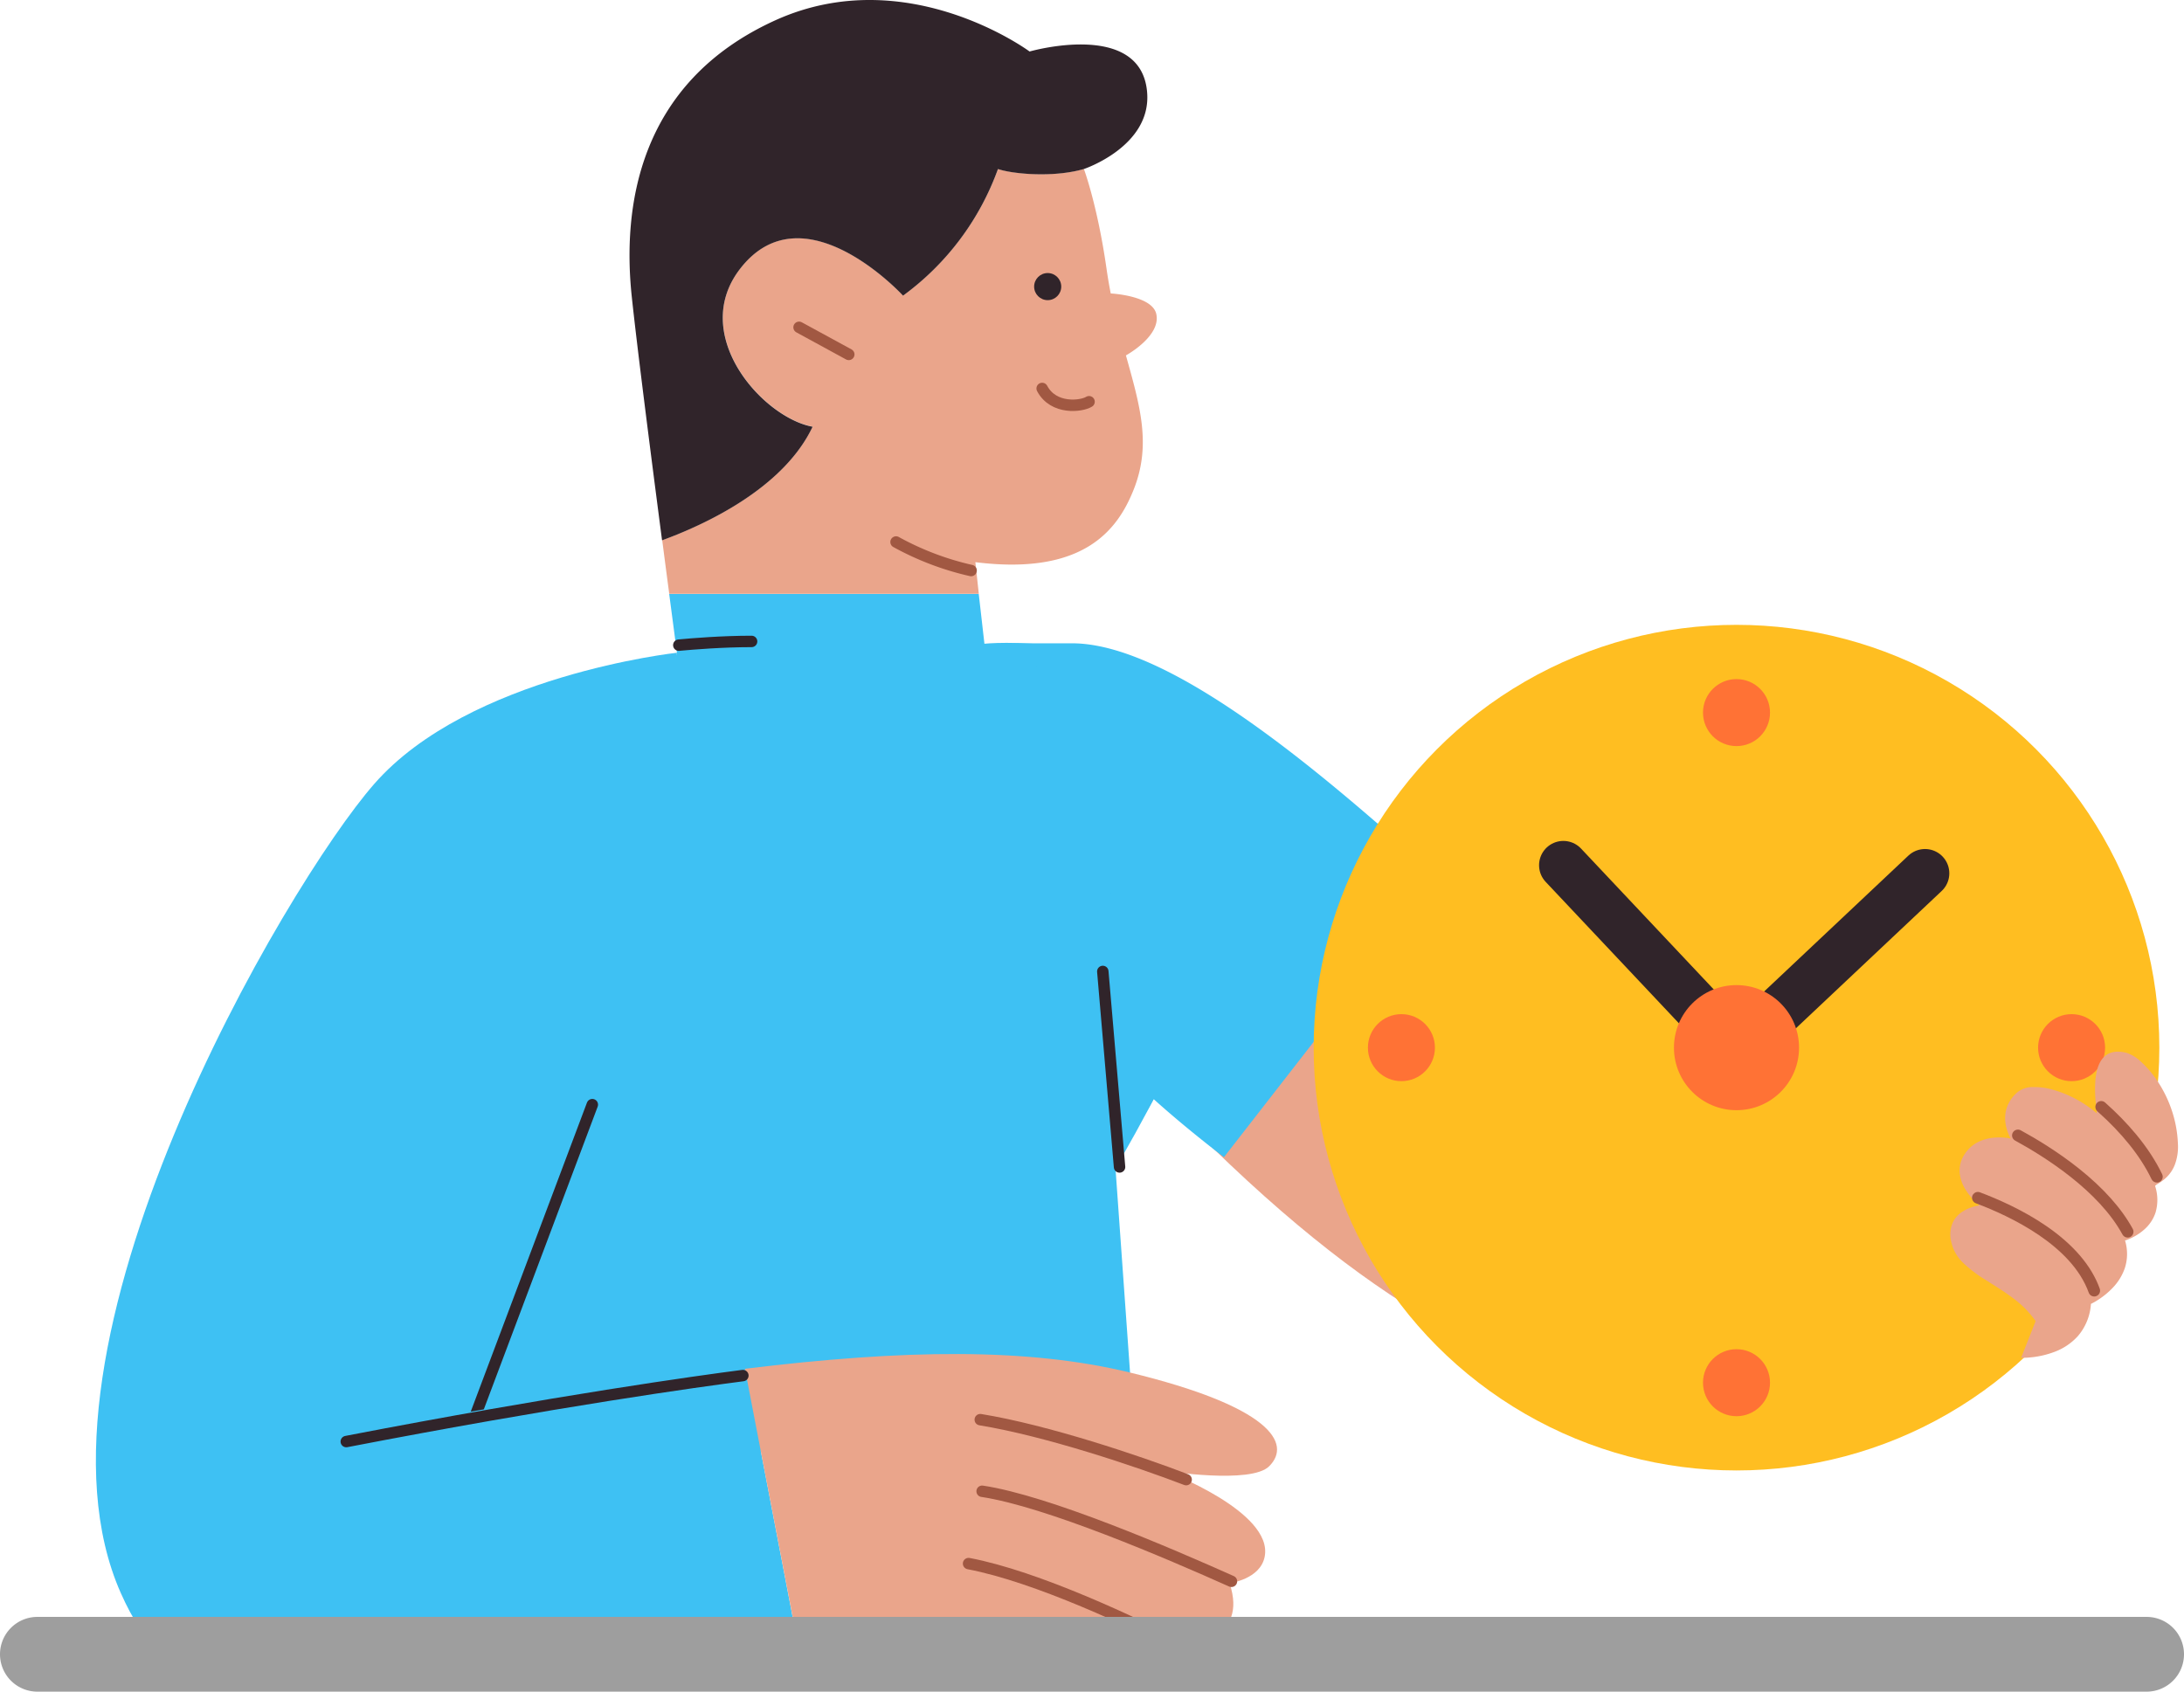
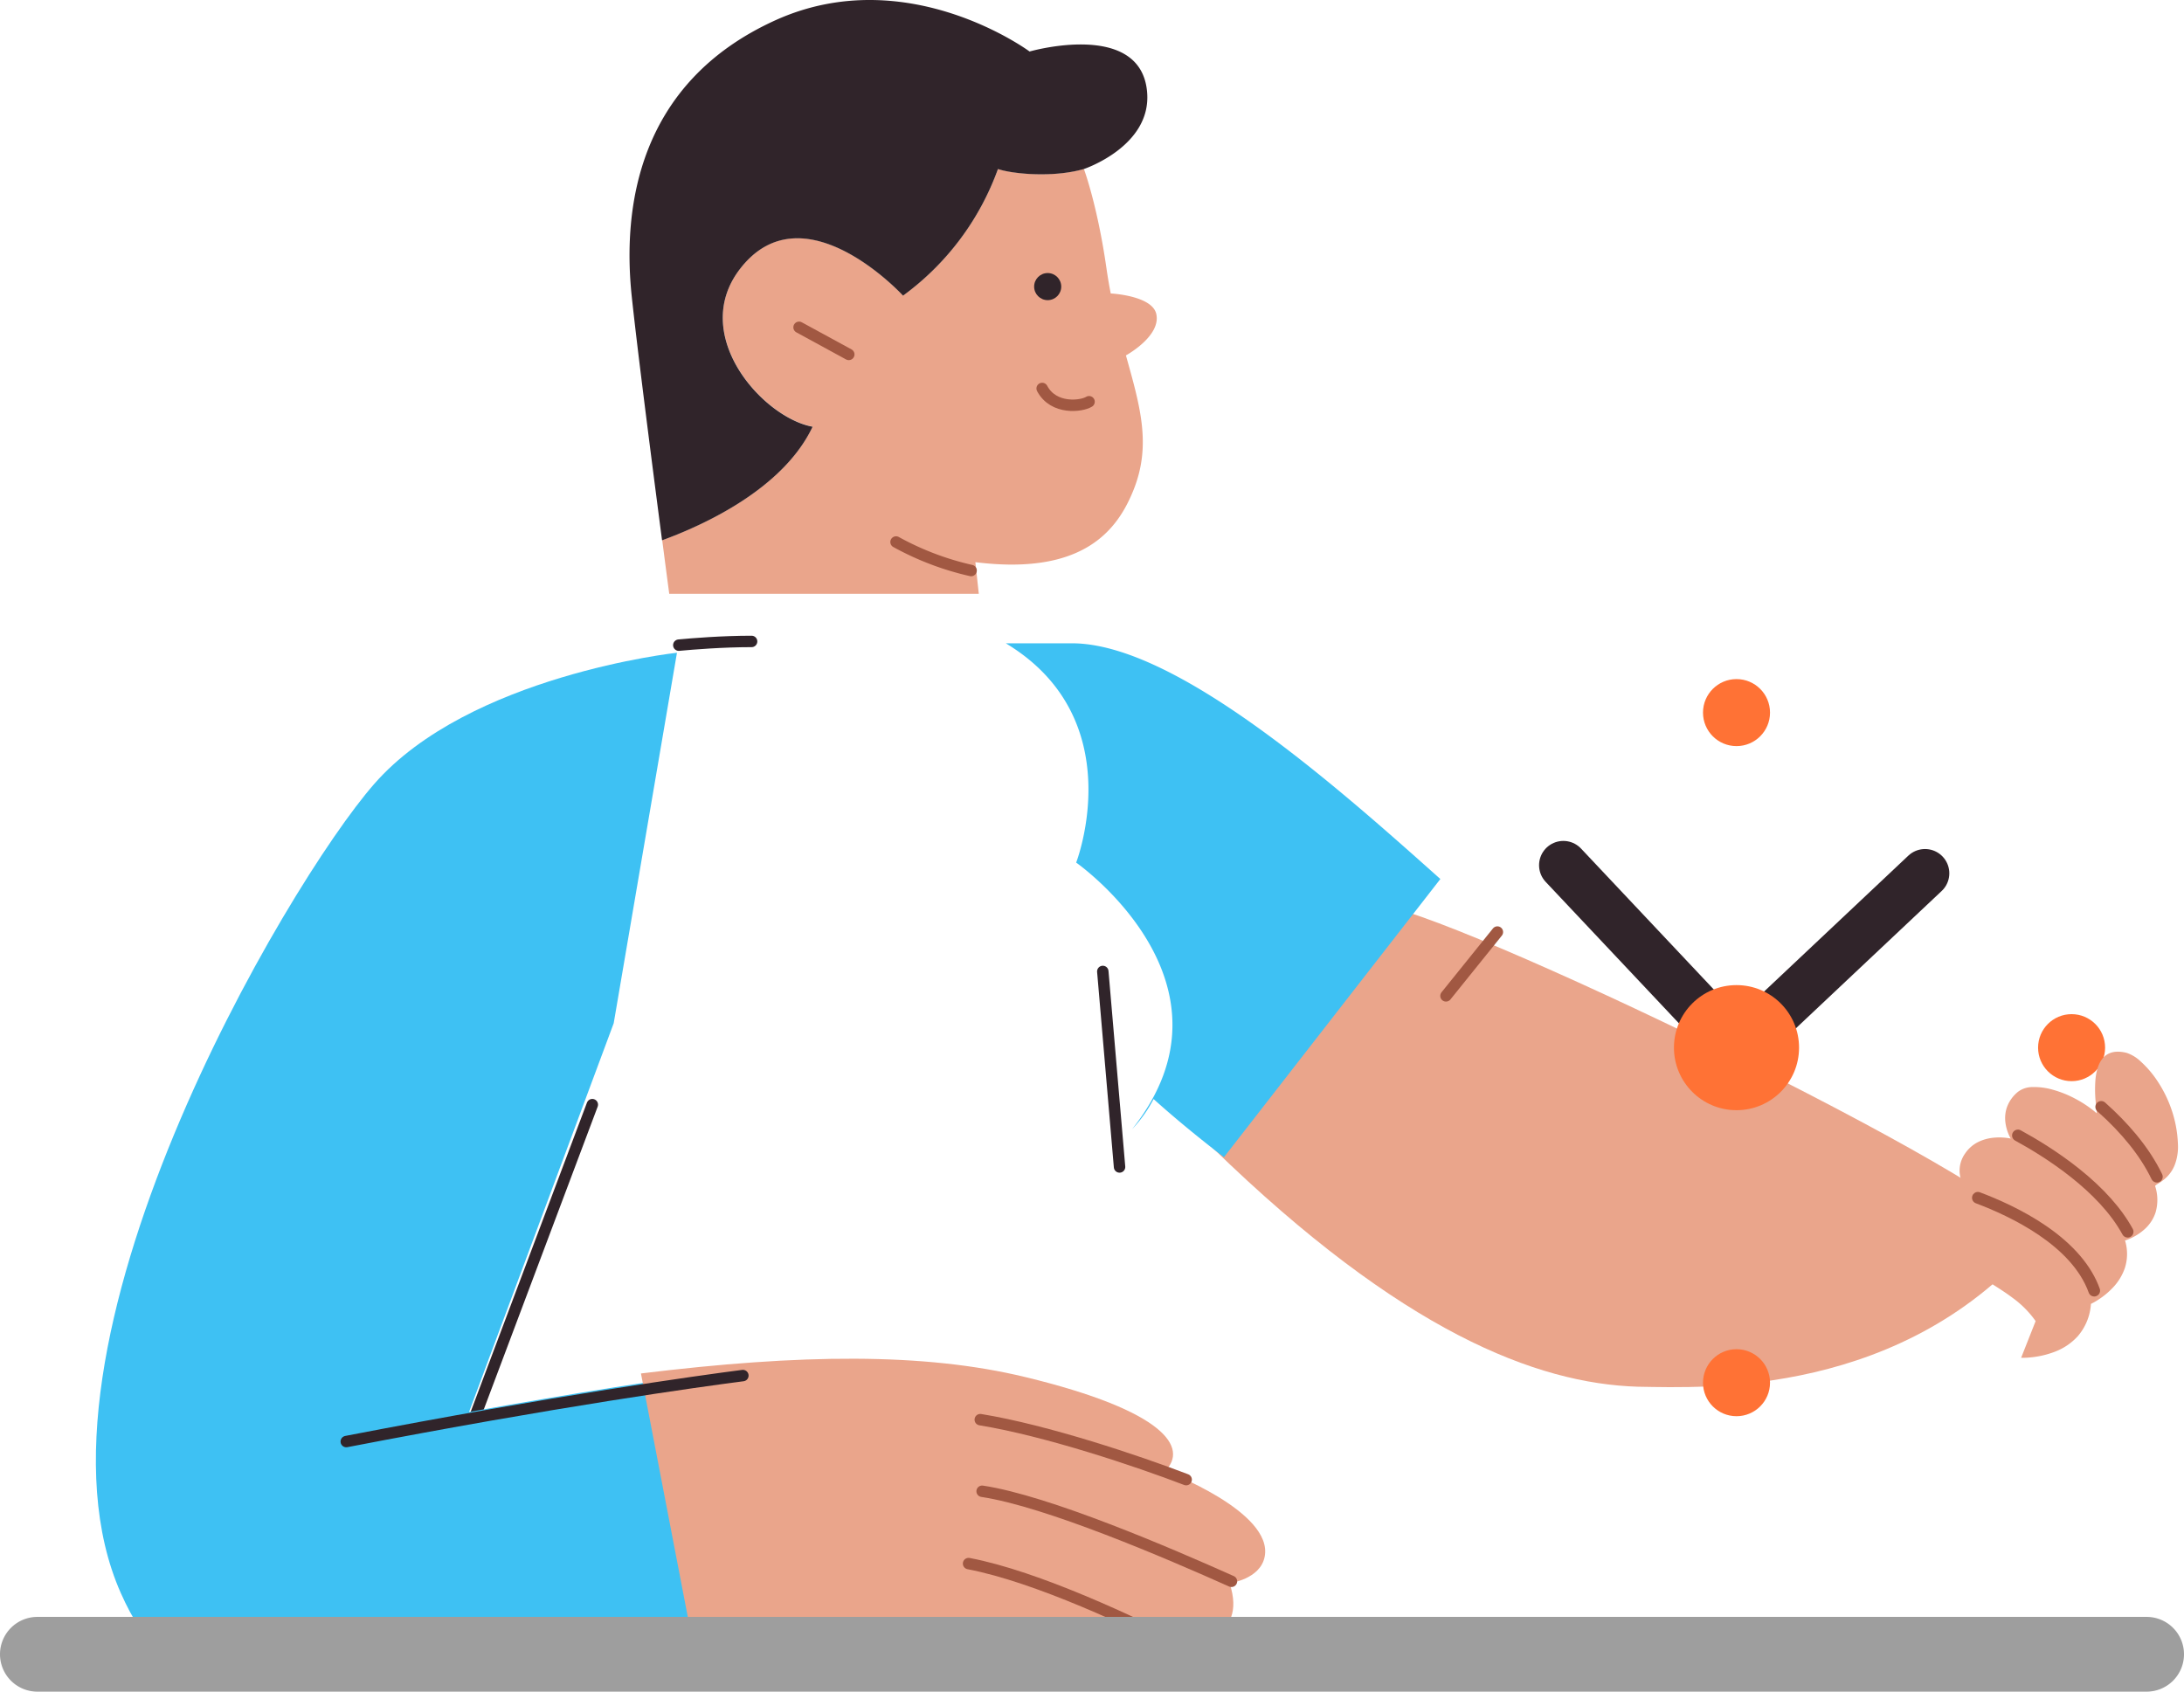
<svg xmlns="http://www.w3.org/2000/svg" width="764.226" height="592" viewBox="0 0 764.226 592">
  <defs>
    <style>.a,.b{fill:#eaa58b;}.a{stroke:rgba(0,0,0,0);}.a,.e,.f,.l{stroke-miterlimit:10;}.c{fill:#3ec1f3;}.d{fill:#30242a;}.e,.f,.g,.h,.l,.m{fill:none;}.e,.l{stroke:#30242a;}.e,.f,.h,.l,.m{stroke-linecap:round;}.e,.f,.h{stroke-width:4px;}.f,.h{stroke:#a15842;}.h,.m{stroke-linejoin:round;}.i{fill:#9e9e9e;}.j{fill:#ffbe21;}.k{fill:#ff7235;}.l{stroke-width:17px;}.n,.o{stroke:none;}.o{fill:#a15842;}</style>
  </defs>
  <g transform="translate(-764 -164.766)">
    <path class="a" d="M907.6,344.477c-24.178.007-49.806,62.062-57.209,85.08,66.1,64.274,113.3,82.456,148.714,83.552,24.367.38,93.634,3.609,140.452-52.325C1130.417,441.165,929.242,344.469,907.6,344.477Z" transform="translate(337.967 136.941)" />
    <path class="b" d="M498.093,663.771c37.961,4.743,49.794-11.374,55.358-25.307,6.319-15.8,2.248-29.394-2.675-47.054,0,0,12.539-6.827,10.586-14.656-1.641-6.319-15.9-7.024-15.9-7.024q-.837-4.234-1.493-8.781c-3.168-22.156-7.911-34.81-7.911-34.81-11.078,3.167-25.307,1.641-30.051,0a94.646,94.646,0,0,1-33.218,44.312s-34.81-37.961-56.95-9.486c-18.053,23.223,7.911,52.19,25.307,55.358-10.339,21.812-38.158,34.465-52.633,39.75.886,6.86,1.723,13.228,2.462,18.775H499.291Z" transform="translate(607.208 -302.27)" />
-     <path class="c" d="M616,657.892c-39.717-28.491-85.244-23.7-85.244-23.7L528.77,616.78H420.451c1.641,12.358,2.708,20.564,2.708,20.564L342.51,925.261l240.42-18.989-6.319-88.625S655.718,686.384,616,657.892Z" transform="translate(577.713 -244.151)" />
    <path class="d" d="M445.61,639.465c-17.4-3.167-43.377-32.135-25.307-55.358,22.14-28.475,56.95,9.486,56.95,9.486a94.646,94.646,0,0,0,33.218-44.312c4.743,1.641,18.972,3.167,30.05,0,0,0,23.732-7.911,22.14-26.883-2.117-25.472-41.129-14.246-41.129-14.246s-42.671-31.643-88.625-11.078c-48.974,22.041-53.733,66.469-50.615,96.519,1.805,17.249,6.745,55.8,10.635,85.622C407.452,673.914,435.271,661.277,445.61,639.465Z" transform="translate(602.74 -325.361)" />
    <line class="e" x1="5.859" y1="68.422" transform="translate(1149.894 504.73)" />
    <path class="f" d="M464.629,615.679A100.1,100.1,0,0,1,438.37,605.7" transform="translate(639.177 -251.255)" />
    <line class="e" y1="108.402" x2="40.768" transform="translate(930.495 551.34)" />
    <path class="f" d="M485.932,577.6c-2.609,1.641-12.424,2.888-16.412-4.645" transform="translate(659.152 -272.248)" />
    <ellipse class="d" cx="4.743" cy="4.743" rx="4.743" ry="4.743" transform="translate(1125.865 260.321)" />
    <line class="f" x2="17.397" y2="9.486" transform="translate(1043.608 279.31)" />
    <path class="g" d="M447.57,838l43.869,20.613L451.131,834.26C448.8,836.689,447.57,838,447.57,838Z" transform="translate(645.078 -104.702)" />
    <path class="e" d="M392.05,628.2c4.924-.46,15.2-1.3,25.472-1.3" transform="translate(609.478 -237.662)" />
    <path class="c" d="M494.917,879.906c-28.639,3.5-60.593,8.666-96.569,15.1l50.615-136.039L471.1,629.31s-72.755,7.911-105.973,45.954C334.489,710.271,238.577,873,276.506,958.421c16.954,38.185,33.658,19.8,46.772,19.315,15.64-.577,27.005,10.777,41.853,6.4,14.656-4.316,126.98,7.4,149.776,0Z" transform="translate(529.785 -236.117)" />
-     <path class="b" d="M480.447,879.869c34.81,4.743,74.347,22.14,80.682,0,0,0,21.336-.542,14.607-20.827,0,0,10.7-1.329,12.276-9.24,3.168-15.8-34.794-30.05-34.794-30.05s30.05,4.743,36.385-1.641c8.058-8.075.213-20.925-48.875-32.824-35.647-8.633-78.778-8.108-134.579-1.28l20.039,104.167C445.293,882.1,464.626,877.7,480.447,879.869Z" transform="translate(618.518 -140.234)" />
+     <path class="b" d="M480.447,879.869c34.81,4.743,74.347,22.14,80.682,0,0,0,21.336-.542,14.607-20.827,0,0,10.7-1.329,12.276-9.24,3.168-15.8-34.794-30.05-34.794-30.05c8.058-8.075.213-20.925-48.875-32.824-35.647-8.633-78.778-8.108-134.579-1.28l20.039,104.167C445.293,882.1,464.626,877.7,480.447,879.869Z" transform="translate(618.518 -140.234)" />
    <path class="f" d="M532.149,813.2c-16.855-6.466-48.859-17.216-72.049-20.991" transform="translate(646.915 -130.631)" />
    <path class="f" d="M543.966,839.621c-21.992-9.847-64.466-28.1-87.246-31.511" transform="translate(650.944 -121.469)" />
    <path class="f" d="M528.767,852.858c-16.954-8.6-50.877-24.75-74.937-29.328" transform="translate(649.091 -111.582)" />
    <path class="e" d="M460.56,783.44c-15.46,2-64.91,8.83-138.78,23.092" transform="translate(563.388 -137.287)" />
    <path class="g" d="M1004.811,327.212l.213-.542-.394.377Z" transform="translate(400.765 114.639)" />
    <path class="c" d="M851.411,320.51H828.27c44.132,26.587,24.618,76.743,24.618,76.743s60.281,42.13,19.58,93.286A46.256,46.256,0,0,0,879.985,480s9.716,8.928,24.618,20.351L980.328,403C945.157,371.617,888.059,320.51,851.411,320.51Z" transform="translate(287.683 69.38)" />
    <line class="h" x1="17.988" y2="22.337" transform="translate(1269.979 490.939)" />
    <path class="i" d="M432.287,1886.35h738.066a13.08,13.08,0,0,1,13.08,13.081h0a13.08,13.08,0,0,1-13.08,13.08H432.287a13.08,13.08,0,0,1-13.08-13.08h0A13.08,13.08,0,0,1,432.287,1886.35Z" transform="translate(344.793 -1155.745)" />
    <g transform="translate(1223.676 383.433)">
-       <circle class="j" cx="147.962" cy="147.962" r="147.962" transform="translate(0 0)" />
      <circle class="k" cx="11.725" cy="11.725" r="11.725" transform="translate(136.237 18.984)" />
-       <circle class="k" cx="11.725" cy="11.725" r="11.725" transform="translate(18.984 136.237)" />
      <circle class="k" cx="11.725" cy="11.725" r="11.725" transform="translate(253.49 136.237)" />
      <circle class="k" cx="11.725" cy="11.725" r="11.725" transform="translate(136.237 253.49)" />
      <line class="l" x2="61.011" y2="64.768" transform="translate(87.373 84.117)" />
      <line class="l" y1="61.011" x2="64.768" transform="translate(149.16 86.951)" />
      <circle class="k" cx="21.887" cy="21.887" r="21.887" transform="translate(126.075 126.075)" />
    </g>
    <g transform="translate(1446.456 532.787)">
      <path class="b" d="M24.755,107.128a27.454,27.454,0,0,0,3.563-.17,31.99,31.99,0,0,0,7.973-1.855,20.857,20.857,0,0,0,8.313-5.56A19.2,19.2,0,0,0,49.185,88.26a22.606,22.606,0,0,0,2.458-1.391,27.571,27.571,0,0,0,5.09-4.168,18.78,18.78,0,0,0,4.3-6.935,16.085,16.085,0,0,0,.081-9.693,16.167,16.167,0,0,0,2.242-.891,18.882,18.882,0,0,0,4.616-3.068,13.485,13.485,0,0,0,3.824-5.838,15.621,15.621,0,0,0-.134-9.2c-.068-.234.422-.514,1.189-.993A15.717,15.717,0,0,0,75.7,43.895,12.393,12.393,0,0,0,78.521,39.6a17.914,17.914,0,0,0,1.1-7.314A41.688,41.688,0,0,0,77.292,20a43.392,43.392,0,0,0-4.9-9.814,35.437,35.437,0,0,0-5.77-6.732A13.2,13.2,0,0,0,61.687.414c-3.952-.988-6.54-.124-8.212,1.718s-2.426,4.661-2.71,7.584a44.438,44.438,0,0,0,.114,8.2c.211,2.255.446,3.739.26,3.577a40.706,40.706,0,0,0-7.5-5.068,38.987,38.987,0,0,0-7.883-3.141,23.163,23.163,0,0,0-7.056-.9,8.4,8.4,0,0,0-5.02,1.641,12.356,12.356,0,0,0-3.928,5.518,11.825,11.825,0,0,0-.487,5.3,15.47,15.47,0,0,0,1.081,3.988,12.272,12.272,0,0,0,.776,1.574,15.72,15.72,0,0,0-1.757-.274,20.9,20.9,0,0,0-4.259-.022,15.471,15.471,0,0,0-5.242,1.43,11.93,11.93,0,0,0-4.707,4.083,10.365,10.365,0,0,0-1.906,6.8,13.311,13.311,0,0,0,2.028,5.8A22.147,22.147,0,0,0,8.5,52.269a19.35,19.35,0,0,0,1.683,1.517,13.329,13.329,0,0,0-1.837.382,14.742,14.742,0,0,0-3.891,1.67A9.433,9.433,0,0,0,.938,59.581a10.326,10.326,0,0,0-.713,6.606,14.525,14.525,0,0,0,4.32,7.787,47.167,47.167,0,0,0,8.008,6.039c3.011,1.928,6.229,3.875,9.244,6.15a34.807,34.807,0,0,1,8.031,8.118Z" transform="translate(0.022 0.02)" />
      <g class="m" transform="translate(7.008 48.513)">
        <path class="n" d="M2.637,2.637c3.147,1.182,6.876,2.723,10.8,4.64a94.858,94.858,0,0,1,11.946,6.9,59.99,59.99,0,0,1,10.752,9.251,35.861,35.861,0,0,1,7.216,11.705" />
        <path class="o" d="M 43.348 37.177 C 43.138 37.177 42.932 37.144 42.735 37.082 C 42.539 37.021 42.352 36.929 42.183 36.812 C 42.013 36.695 41.86 36.552 41.731 36.386 C 41.602 36.22 41.496 36.031 41.421 35.822 C 39.934 31.689 37.483 27.955 34.454 24.606 C 31.425 21.258 27.816 18.296 24.013 15.707 C 20.209 13.118 16.21 10.902 12.399 9.048 C 8.589 7.193 4.967 5.699 1.917 4.554 C 1.652 4.454 1.42 4.306 1.227 4.123 C 1.034 3.94 0.881 3.722 0.772 3.483 C 0.664 3.245 0.601 2.985 0.59 2.72 C 0.579 2.454 0.62 2.182 0.72 1.917 C 0.797 1.712 0.904 1.526 1.033 1.363 C 1.163 1.2 1.315 1.059 1.483 0.945 C 1.652 0.83 1.837 0.741 2.031 0.681 C 2.226 0.62 2.43 0.589 2.637 0.589 C 2.697 0.589 2.757 0.591 2.817 0.597 C 2.877 0.602 2.938 0.61 2.998 0.621 C 3.058 0.632 3.118 0.645 3.178 0.662 C 3.238 0.678 3.297 0.698 3.357 0.72 C 4.878 1.291 6.579 1.963 8.402 2.737 C 10.225 3.511 12.17 4.387 14.179 5.366 C 16.187 6.344 18.26 7.426 20.34 8.612 C 22.419 9.798 24.504 11.089 26.538 12.484 C 28.925 14.123 31.11 15.813 33.089 17.552 C 35.067 19.291 36.841 21.079 38.406 22.912 C 39.971 24.746 41.327 26.625 42.473 28.546 C 43.619 30.468 44.554 32.432 45.275 34.435 C 45.37 34.701 45.408 34.974 45.393 35.239 C 45.379 35.505 45.312 35.763 45.201 36 C 45.089 36.237 44.932 36.453 44.737 36.634 C 44.541 36.814 44.307 36.959 44.041 37.055 C 43.984 37.076 43.927 37.094 43.869 37.109 C 43.811 37.124 43.753 37.137 43.695 37.147 C 43.637 37.157 43.579 37.164 43.521 37.169 C 43.463 37.174 43.406 37.177 43.348 37.177 Z" />
      </g>
      <g class="m" transform="translate(20.872 26.549)">
        <path class="n" d="M2.778,2.778c2.694,1.469,5.905,3.326,9.34,5.53A129.12,129.12,0,0,1,22.8,15.925a90.95,90.95,0,0,1,10.271,9.468,56.6,56.6,0,0,1,8.1,11.083" />
        <path class="o" d="M 41.177 38.525 C 40.996 38.525 40.816 38.501 40.642 38.454 C 40.469 38.407 40.301 38.337 40.145 38.246 C 39.988 38.155 39.843 38.043 39.713 37.911 C 39.584 37.779 39.47 37.627 39.377 37.456 C 37.29 33.623 34.55 30.008 31.452 26.652 C 28.354 23.296 24.897 20.199 21.375 17.404 C 17.852 14.608 14.264 12.113 10.904 9.961 C 7.543 7.81 4.41 6 1.798 4.576 C 1.549 4.44 1.34 4.261 1.175 4.053 C 1.009 3.845 0.888 3.607 0.814 3.356 C 0.74 3.105 0.714 2.839 0.74 2.575 C 0.766 2.31 0.845 2.046 0.98 1.798 C 1.073 1.627 1.187 1.475 1.316 1.343 C 1.446 1.211 1.591 1.099 1.747 1.008 C 1.904 0.917 2.071 0.848 2.245 0.801 C 2.419 0.754 2.599 0.73 2.78 0.73 C 2.863 0.73 2.946 0.735 3.029 0.745 C 3.112 0.755 3.194 0.771 3.277 0.792 C 3.359 0.812 3.44 0.838 3.521 0.87 C 3.601 0.901 3.68 0.938 3.758 0.98 C 5.05 1.685 6.501 2.5 8.067 3.42 C 9.633 4.34 11.314 5.365 13.066 6.486 C 14.819 7.608 16.642 8.827 18.492 10.135 C 20.342 11.444 22.218 12.842 24.077 14.324 C 26.236 16.044 28.252 17.779 30.123 19.526 C 31.994 21.273 33.72 23.033 35.298 24.801 C 36.877 26.57 38.307 28.347 39.587 30.131 C 40.868 31.915 41.997 33.705 42.974 35.497 C 43.109 35.745 43.188 36.009 43.214 36.274 C 43.24 36.539 43.214 36.804 43.14 37.056 C 43.066 37.307 42.944 37.544 42.778 37.752 C 42.613 37.96 42.403 38.14 42.155 38.275 C 42.077 38.317 41.998 38.354 41.918 38.385 C 41.837 38.417 41.756 38.443 41.674 38.463 C 41.592 38.484 41.509 38.499 41.426 38.509 C 41.343 38.52 41.26 38.525 41.177 38.525 Z" />
      </g>
      <g class="m" transform="translate(49.912 16.452)">
        <path class="n" d="M2.891,2.891c1.771,1.574,3.58,3.277,5.371,5.1s3.563,3.765,5.26,5.816a75.421,75.421,0,0,1,4.813,6.465,59.988,59.988,0,0,1,4.029,7.048" />
        <path class="o" d="M 22.364 29.369 C 22.174 29.369 21.985 29.342 21.804 29.29 C 21.623 29.239 21.449 29.163 21.288 29.063 C 21.127 28.964 20.978 28.842 20.848 28.699 C 20.718 28.556 20.606 28.392 20.518 28.209 C 19.552 26.203 18.428 24.198 17.149 22.198 C 15.87 20.198 14.437 18.203 12.851 16.216 C 11.265 14.229 9.527 12.251 7.639 10.284 C 5.751 8.317 3.714 6.361 1.531 4.421 C 1.319 4.234 1.156 4.012 1.042 3.772 C 0.928 3.532 0.862 3.273 0.847 3.011 C 0.831 2.75 0.866 2.485 0.951 2.233 C 1.036 1.981 1.172 1.742 1.36 1.531 C 1.461 1.417 1.572 1.317 1.691 1.231 C 1.809 1.145 1.935 1.074 2.066 1.016 C 2.197 0.959 2.332 0.915 2.471 0.886 C 2.609 0.858 2.75 0.843 2.892 0.843 C 3.012 0.843 3.133 0.854 3.253 0.875 C 3.373 0.896 3.491 0.929 3.606 0.972 C 3.722 1.014 3.834 1.068 3.942 1.133 C 4.05 1.198 4.153 1.273 4.251 1.36 C 5.27 2.265 6.262 3.178 7.226 4.098 C 8.19 5.017 9.126 5.943 10.032 6.874 C 10.938 7.804 11.814 8.74 12.659 9.678 C 13.504 10.617 14.318 11.558 15.099 12.501 C 16.05 13.651 16.956 14.806 17.814 15.965 C 18.671 17.124 19.481 18.286 20.242 19.449 C 21.003 20.613 21.715 21.778 22.376 22.942 C 23.037 24.107 23.648 25.271 24.208 26.432 C 24.33 26.687 24.396 26.954 24.409 27.22 C 24.421 27.486 24.382 27.749 24.296 27.997 C 24.209 28.244 24.075 28.475 23.9 28.674 C 23.724 28.874 23.506 29.043 23.251 29.165 C 23.18 29.2 23.107 29.23 23.034 29.255 C 22.96 29.281 22.886 29.302 22.812 29.319 C 22.738 29.335 22.663 29.348 22.588 29.356 C 22.514 29.364 22.439 29.369 22.364 29.369 Z" />
      </g>
    </g>
  </g>
</svg>